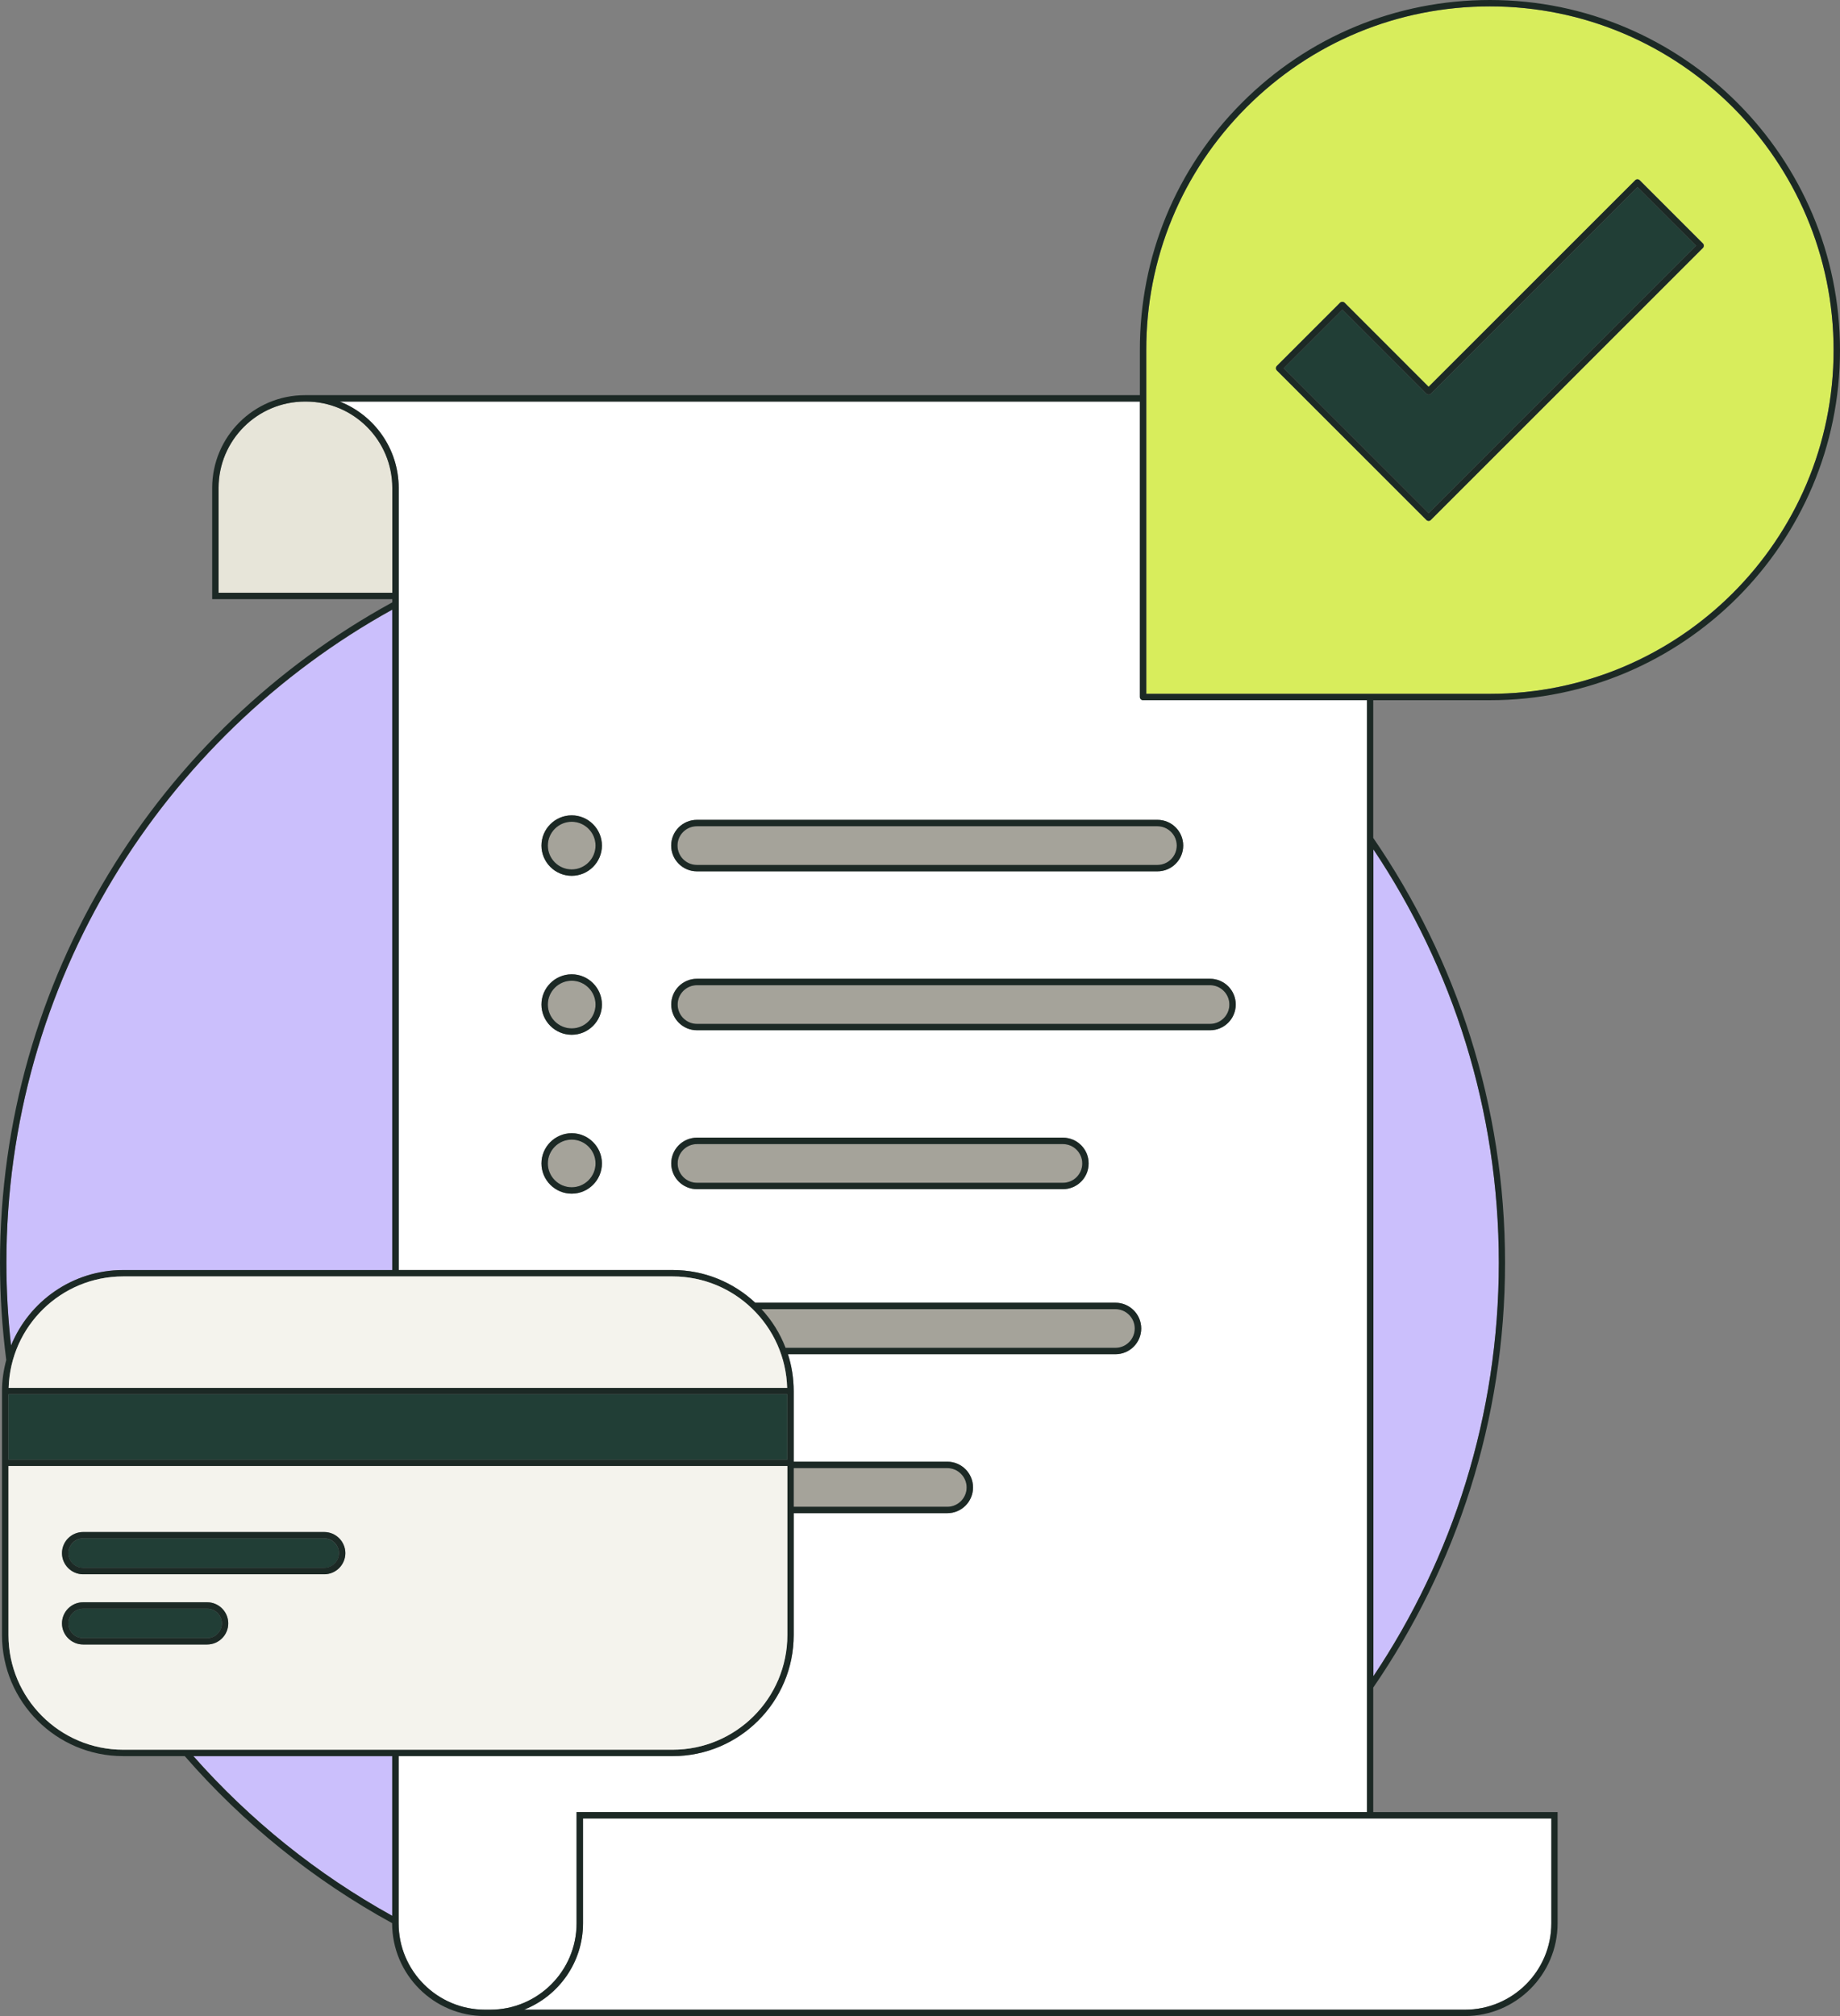
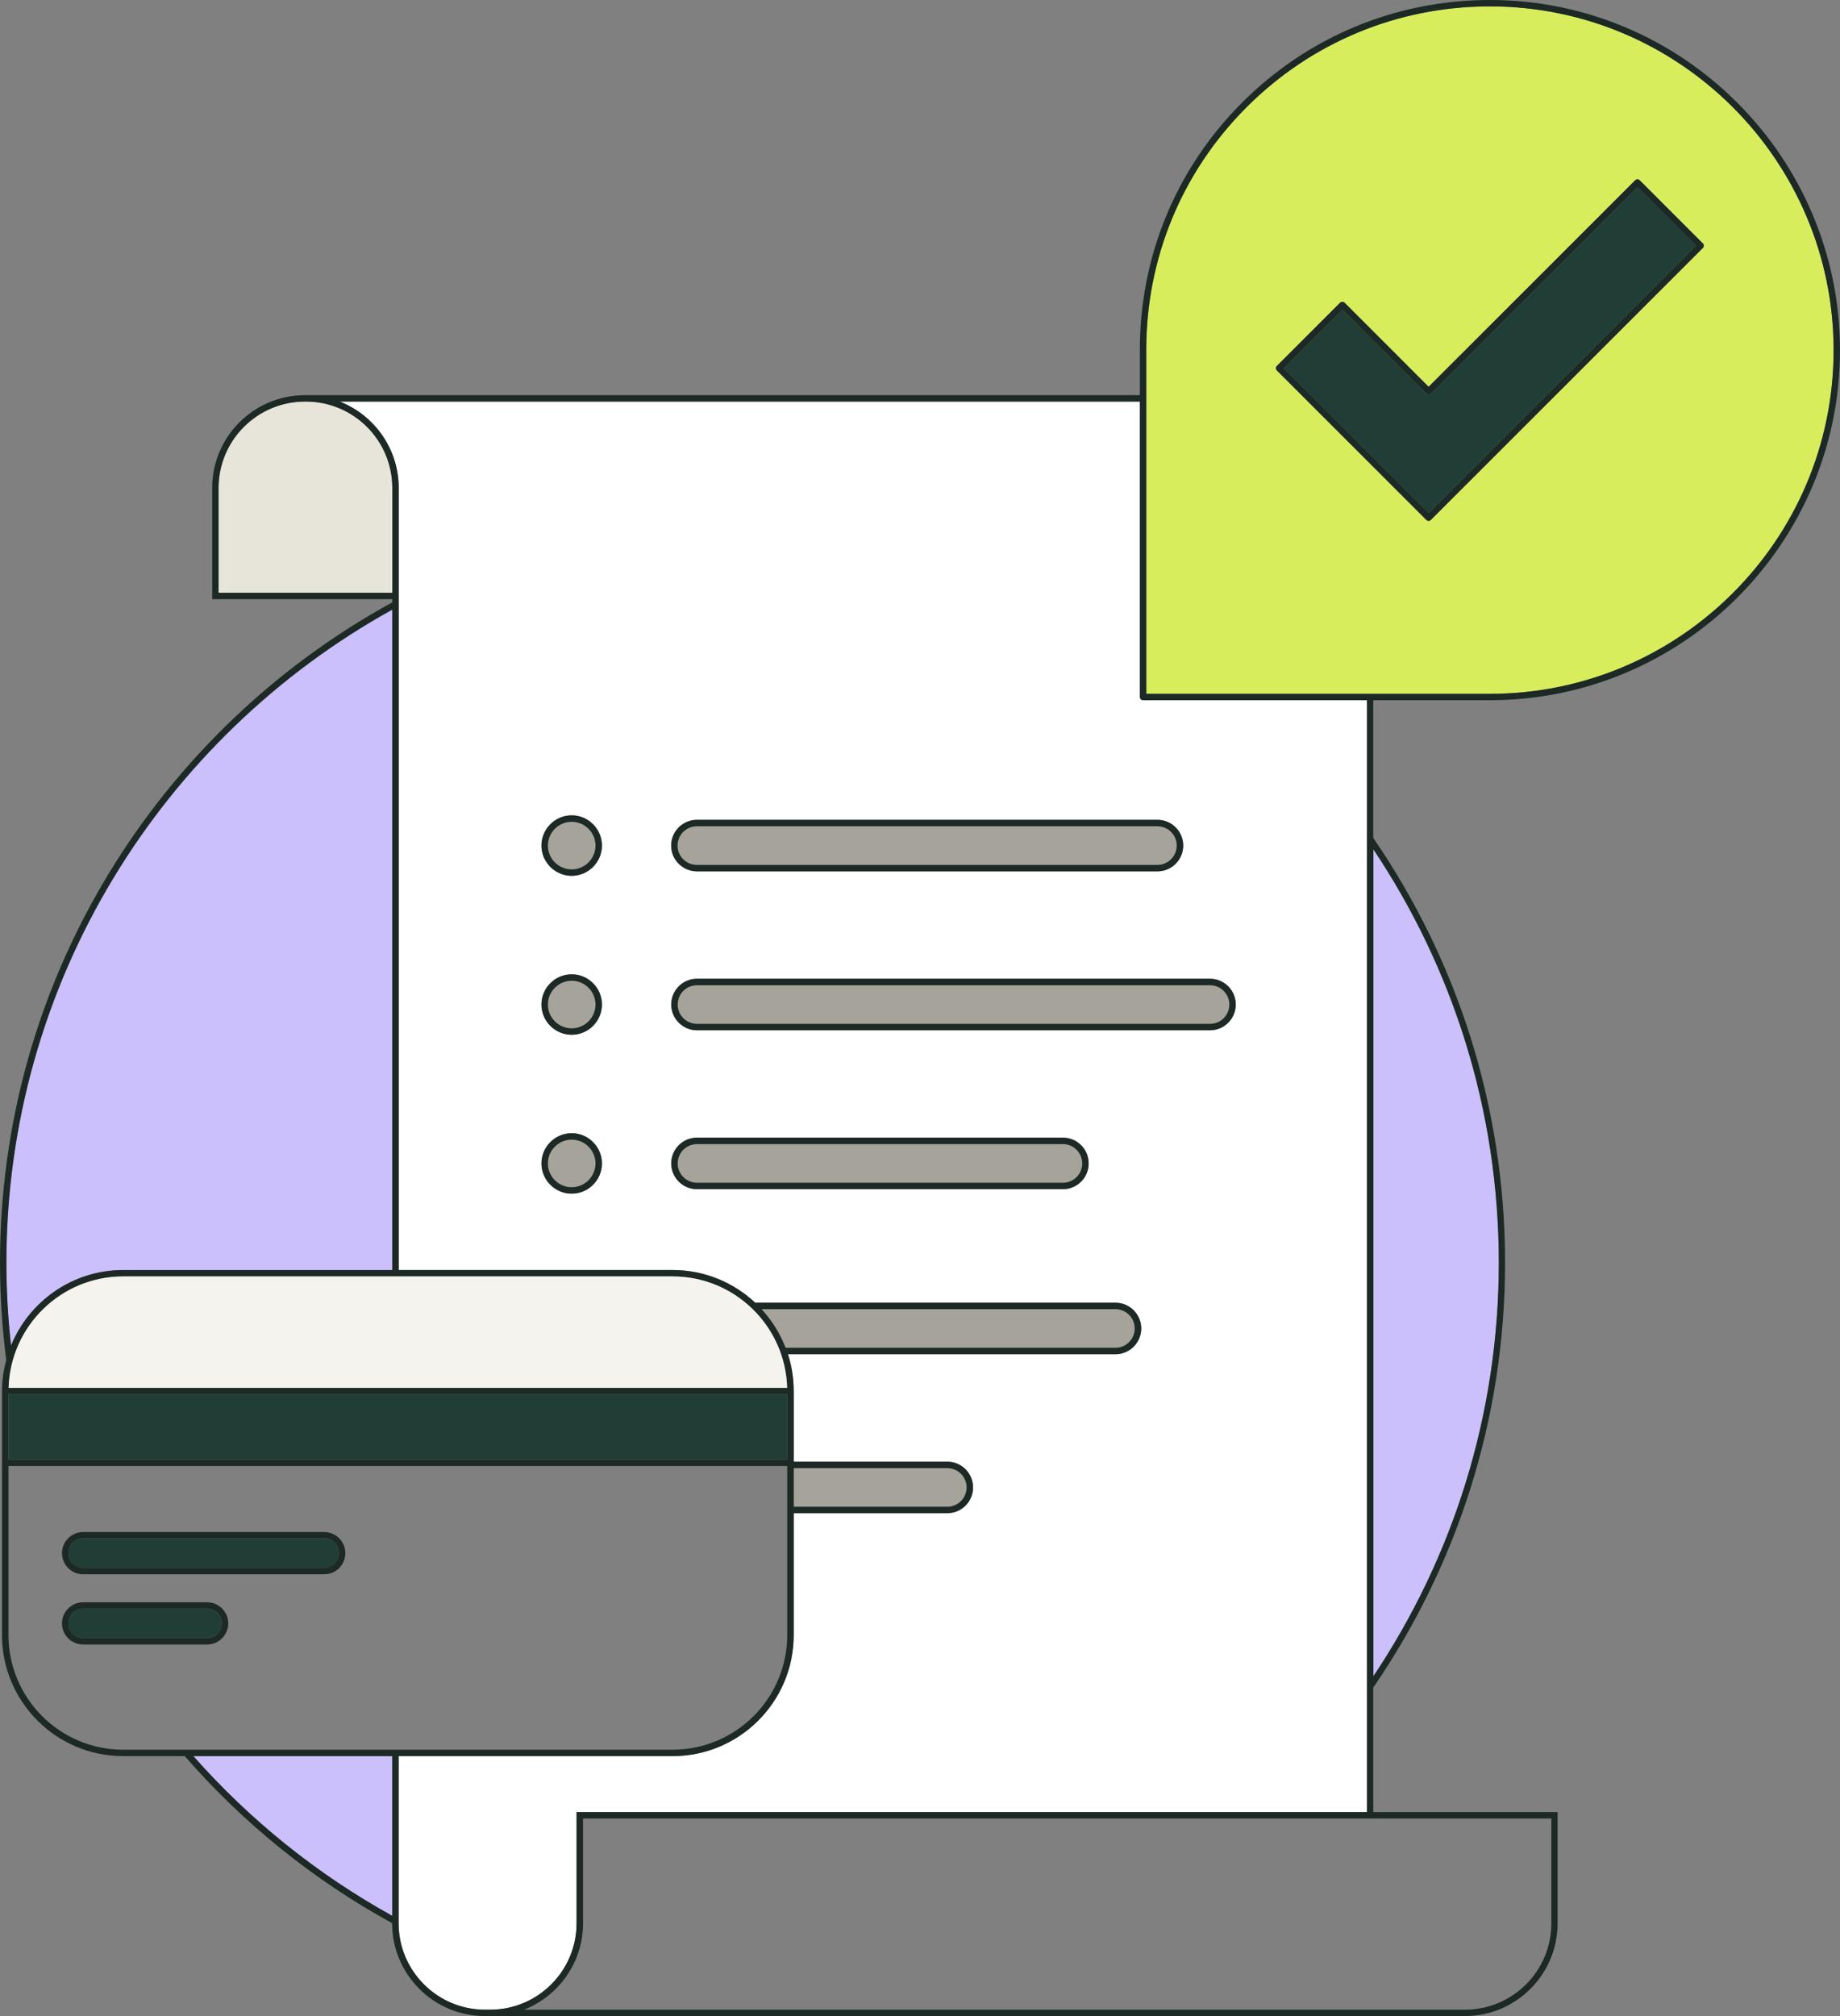
<svg xmlns="http://www.w3.org/2000/svg" width="189" height="207" viewBox="0 0 189 207" fill="none">
  <rect x="0" y="0" width="189" height="207" fill="#808080" stroke="none" />
  <g clip-path="url(#clip0_1_1850)">
    <path d="M0.657 129.653C0.657 132.527 0.822 135.367 1.134 138.159C2.99 133.618 7.443 130.408 12.652 130.408H40.296V62.602C16.677 75.664 0.657 100.828 0.657 129.653Z" fill="#CBBFFC" />
    <path d="M40.287 196.713V180.317H19.864C25.664 186.877 32.573 192.444 40.287 196.713Z" fill="#CBBFFC" />
    <path d="M141.072 87.207V172.107C149.205 159.948 153.954 145.351 153.954 129.653C153.954 113.955 149.205 99.366 141.072 87.207Z" fill="#CBBFFC" />
    <path d="M40.296 50.098C40.296 45.205 36.319 41.231 31.423 41.231H31.325C26.428 41.231 22.452 45.213 22.452 50.098V60.861H40.296V50.098Z" fill="#E7E5D9" />
    <path d="M140.415 71.895H117.412C117.232 71.895 117.084 71.748 117.084 71.567V41.231H34.898C38.439 42.627 40.953 46.075 40.953 50.098V130.4H69.099C72.376 130.4 75.35 131.681 77.577 133.758H114.578C116.032 133.758 117.223 134.94 117.223 136.402C117.223 137.863 116.04 139.045 114.578 139.045H80.937C81.323 140.236 81.528 141.509 81.528 142.83V150.08H97.302C98.764 150.08 99.947 151.262 99.947 152.723C99.947 154.185 98.764 155.367 97.302 155.367H81.528V167.879C81.528 174.735 75.95 180.309 69.09 180.309H40.945V197.476C40.945 202.37 44.921 206.343 49.817 206.343H50.351C55.248 206.343 59.224 202.361 59.224 197.476V186.056H140.415V71.895ZM118.891 84.178C120.345 84.178 121.536 85.36 121.536 86.821C121.536 88.283 120.353 89.465 118.891 89.465H71.588C70.125 89.465 68.942 88.283 68.942 86.821C68.942 85.36 70.125 84.178 71.588 84.178H118.891ZM58.723 122.56C57.014 122.56 55.617 121.164 55.617 119.456C55.617 117.749 57.014 116.353 58.723 116.353C60.431 116.353 61.828 117.749 61.828 119.456C61.828 121.164 60.431 122.56 58.723 122.56ZM58.723 106.238C57.014 106.238 55.617 104.842 55.617 103.135C55.617 101.427 57.014 100.031 58.723 100.031C60.431 100.031 61.828 101.427 61.828 103.135C61.828 104.842 60.431 106.238 58.723 106.238ZM58.723 89.917C57.014 89.917 55.617 88.521 55.617 86.813C55.617 85.106 57.014 83.71 58.723 83.71C60.431 83.71 61.828 85.106 61.828 86.813C61.828 88.521 60.431 89.917 58.723 89.917ZM109.173 122.092H71.588C70.125 122.092 68.942 120.91 68.942 119.448C68.942 117.987 70.125 116.804 71.588 116.804H109.173C110.635 116.804 111.818 117.987 111.818 119.448C111.818 120.91 110.635 122.092 109.173 122.092ZM124.28 105.77H71.588C70.125 105.77 68.942 104.588 68.942 103.127C68.942 101.665 70.125 100.483 71.588 100.483H124.28C125.743 100.483 126.926 101.665 126.926 103.127C126.926 104.588 125.743 105.77 124.28 105.77Z" fill="white" />
    <path d="M124.289 101.156H71.596C70.503 101.156 69.608 102.043 69.608 103.143C69.608 104.243 70.495 105.13 71.596 105.13H124.289C125.381 105.13 126.277 104.243 126.277 103.143C126.277 102.043 125.389 101.156 124.289 101.156Z" fill="#A5A39A" />
    <path d="M124.289 100.499H71.596C70.134 100.499 68.951 101.681 68.951 103.143C68.951 104.604 70.134 105.786 71.596 105.786H124.289C125.751 105.786 126.934 104.604 126.934 103.143C126.934 101.681 125.751 100.499 124.289 100.499ZM124.289 105.129H71.596C70.503 105.129 69.608 104.243 69.608 103.143C69.608 102.043 70.495 101.156 71.596 101.156H124.289C125.381 101.156 126.277 102.043 126.277 103.143C126.277 104.243 125.389 105.129 124.289 105.129Z" fill="#1C2925" />
    <path d="M69.6 86.821C69.6 87.913 70.487 88.808 71.588 88.808H118.891C119.984 88.808 120.879 87.921 120.879 86.821C120.879 85.721 119.992 84.835 118.891 84.835H71.588C70.495 84.835 69.6 85.721 69.6 86.821Z" fill="#A5A39A" />
    <path d="M68.942 86.821C68.942 88.275 70.125 89.465 71.588 89.465H118.891C120.345 89.465 121.536 88.283 121.536 86.821C121.536 85.36 120.353 84.178 118.891 84.178H71.588C70.125 84.178 68.942 85.36 68.942 86.821ZM120.871 86.821C120.871 87.913 119.984 88.808 118.883 88.808H71.579C70.487 88.808 69.591 87.921 69.591 86.821C69.591 85.721 70.479 84.835 71.579 84.835H118.883C119.976 84.835 120.871 85.721 120.871 86.821Z" fill="#1C2925" />
    <path d="M58.723 84.374C57.375 84.374 56.274 85.475 56.274 86.821C56.274 88.168 57.375 89.268 58.723 89.268C60.07 89.268 61.171 88.168 61.171 86.821C61.171 85.475 60.07 84.374 58.723 84.374Z" fill="#A5A39A" />
    <path d="M58.723 83.718C57.014 83.718 55.617 85.114 55.617 86.821C55.617 88.529 57.014 89.925 58.723 89.925C60.431 89.925 61.828 88.529 61.828 86.821C61.828 85.114 60.431 83.718 58.723 83.718ZM58.723 89.268C57.375 89.268 56.274 88.168 56.274 86.821C56.274 85.475 57.375 84.375 58.723 84.375C60.07 84.375 61.171 85.475 61.171 86.821C61.171 88.168 60.07 89.268 58.723 89.268Z" fill="#1C2925" />
    <path d="M58.723 100.696C57.375 100.696 56.274 101.796 56.274 103.143C56.274 104.489 57.375 105.589 58.723 105.589C60.07 105.589 61.171 104.489 61.171 103.143C61.171 101.796 60.07 100.696 58.723 100.696Z" fill="#A5A39A" />
    <path d="M58.723 100.04C57.014 100.04 55.617 101.435 55.617 103.143C55.617 104.851 57.014 106.246 58.723 106.246C60.431 106.246 61.828 104.851 61.828 103.143C61.828 101.435 60.431 100.04 58.723 100.04ZM58.723 105.59C57.375 105.59 56.274 104.489 56.274 103.143C56.274 101.797 57.375 100.696 58.723 100.696C60.07 100.696 61.171 101.797 61.171 103.143C61.171 104.489 60.07 105.59 58.723 105.59Z" fill="#1C2925" />
    <path d="M58.723 117.01C57.375 117.01 56.274 118.11 56.274 119.456C56.274 120.803 57.375 121.903 58.723 121.903C60.07 121.903 61.171 120.803 61.171 119.456C61.171 118.11 60.07 117.01 58.723 117.01Z" fill="#A5A39A" />
    <path d="M58.723 116.353C57.014 116.353 55.617 117.749 55.617 119.456C55.617 121.164 57.014 122.56 58.723 122.56C60.431 122.56 61.828 121.164 61.828 119.456C61.828 117.749 60.431 116.353 58.723 116.353ZM58.723 121.903C57.375 121.903 56.274 120.803 56.274 119.456C56.274 118.11 57.375 117.01 58.723 117.01C60.07 117.01 61.171 118.11 61.171 119.456C61.171 120.803 60.07 121.903 58.723 121.903Z" fill="#1C2925" />
    <path d="M111.161 119.456C111.161 118.364 110.273 117.469 109.172 117.469H71.588C70.495 117.469 69.6 118.356 69.6 119.456C69.6 120.556 70.487 121.443 71.588 121.443H109.172C110.265 121.443 111.161 120.556 111.161 119.456Z" fill="#A5A39A" />
    <path d="M109.181 116.812H71.596C70.134 116.812 68.951 117.995 68.951 119.456C68.951 120.918 70.134 122.1 71.596 122.1H109.181C110.643 122.1 111.826 120.918 111.826 119.456C111.826 117.995 110.643 116.812 109.181 116.812ZM71.596 121.443C70.503 121.443 69.608 120.556 69.608 119.456C69.608 118.356 70.495 117.469 71.596 117.469H109.181C110.273 117.469 111.169 118.356 111.169 119.456C111.169 120.556 110.282 121.443 109.181 121.443H71.596Z" fill="#1C2925" />
    <path d="M99.29 152.723C99.29 151.631 98.402 150.736 97.302 150.736H81.528V154.71H97.302C98.394 154.71 99.29 153.823 99.29 152.723Z" fill="#A5A39A" />
    <path d="M116.558 136.41C116.558 135.318 115.671 134.423 114.57 134.423H78.217C79.277 135.573 80.123 136.911 80.69 138.397H114.57C115.662 138.397 116.558 137.51 116.558 136.41Z" fill="#A5A39A" />
-     <path d="M59.881 186.713V197.476C59.881 201.499 57.367 204.956 53.826 206.343H150.47C155.367 206.343 159.343 202.361 159.343 197.476V186.713H59.881Z" fill="white" />
    <path d="M117.741 71.239H153.042C172.504 71.239 188.343 55.41 188.343 35.96C188.343 16.51 172.504 0.657 153.042 0.657C143.594 0.657 134.713 4.335 128.051 11.001C121.388 17.668 117.733 26.527 117.741 35.96V71.239ZM131.164 37.577L137.654 31.091C137.778 30.968 138 30.968 138.123 31.091L146.749 39.72L167.969 18.514C168.034 18.448 168.117 18.415 168.199 18.415C168.281 18.415 168.371 18.448 168.429 18.514L174.919 25C175.05 25.131 175.05 25.336 174.919 25.468L146.979 53.39C146.913 53.456 146.831 53.488 146.749 53.488C146.667 53.488 146.576 53.456 146.519 53.39L131.164 38.045C131.033 37.914 131.033 37.709 131.164 37.577Z" fill="#D8ED5C" />
    <path d="M153.042 71.895C172.873 71.895 189 55.771 189 35.96C189 16.149 172.865 0 153.042 0C143.414 0 134.377 3.744 127.583 10.534C120.797 17.323 117.067 26.354 117.084 35.96V40.574H31.325C26.067 40.574 21.795 44.843 21.795 50.098V61.518H40.296V61.846C16.307 74.974 0 100.45 0 129.653C0 133.036 0.222 136.369 0.641 139.637C0.37 140.655 0.205 141.73 0.205 142.83V167.879C0.205 174.734 5.784 180.309 12.643 180.309H18.977C24.983 187.206 32.196 193.035 40.279 197.46V197.476C40.279 202.731 44.551 207 49.809 207H150.462C155.72 207 159.992 202.731 159.992 197.476V186.056H141.056V173.273C149.591 160.851 154.595 145.827 154.595 129.653C154.595 113.479 149.591 98.455 141.056 86.033V71.895H153.025H153.042ZM141.072 87.207C149.205 99.366 153.954 113.964 153.954 129.653C153.954 145.343 149.205 159.948 141.072 172.107V87.207ZM140.415 186.056H59.224V197.476C59.224 202.37 55.248 206.343 50.351 206.343H49.817C44.921 206.343 40.945 202.361 40.945 197.476V180.309H69.09C75.95 180.309 81.528 174.734 81.528 167.879V155.367H97.301C98.764 155.367 99.947 154.185 99.947 152.723C99.947 151.262 98.764 150.08 97.301 150.08H81.528V142.83C81.528 141.508 81.314 140.244 80.937 139.045H114.578C116.032 139.045 117.223 137.863 117.223 136.402C117.223 134.94 116.04 133.758 114.578 133.758H77.577C75.35 131.681 72.376 130.4 69.098 130.4H40.953V50.098C40.953 46.075 38.439 42.618 34.898 41.231H117.084V71.567C117.084 71.748 117.232 71.895 117.412 71.895H140.415V186.056ZM159.351 197.476C159.351 202.37 155.375 206.343 150.479 206.343H53.834C57.375 204.947 59.889 201.499 59.889 197.476V186.713H159.351V197.476ZM0.871 143.159H80.871V149.866H0.871V143.159ZM81.528 150.737H97.301C98.394 150.737 99.29 151.631 99.29 152.723C99.29 153.815 98.402 154.71 97.301 154.71H81.528V150.737ZM78.217 134.415H114.57C115.662 134.415 116.558 135.302 116.558 136.402C116.558 137.502 115.671 138.389 114.57 138.389H80.69C80.123 136.903 79.277 135.564 78.217 134.415ZM40.288 130.4H12.652C7.451 130.4 2.99 133.61 1.134 138.151C0.822 135.359 0.657 132.518 0.657 129.645C0.657 100.811 16.677 75.656 40.288 62.593V130.4ZM12.643 131.057H69.09C75.474 131.057 80.674 136.164 80.855 142.502H0.887C1.06 136.164 6.268 131.057 12.652 131.057H12.643ZM0.863 150.523H80.863V167.879C80.863 174.373 75.58 179.652 69.082 179.652H12.652C6.153 179.652 0.871 174.373 0.871 167.879V150.523H0.863ZM40.288 180.309V196.705C32.565 192.435 25.664 186.869 19.864 180.309H40.288ZM22.452 50.098C22.452 45.205 26.428 41.231 31.325 41.231H31.423C36.32 41.231 40.296 45.213 40.296 50.098V60.861H22.452V50.098ZM153.042 0.657C172.504 0.657 188.343 16.494 188.343 35.96C188.343 55.426 172.504 71.239 153.042 71.239H117.741V35.96C117.725 26.527 121.389 17.668 128.051 11.002C134.722 4.335 143.594 0.657 153.042 0.657Z" fill="#1C2925" />
    <path d="M146.749 52.684L174.221 25.229L168.199 19.211L146.979 40.418C146.856 40.541 146.634 40.541 146.511 40.418L137.885 31.789L131.863 37.807L146.749 52.684Z" fill="#213E36" />
    <path d="M146.511 53.382C146.576 53.447 146.658 53.48 146.741 53.48C146.823 53.48 146.913 53.447 146.971 53.382L174.911 25.459C175.042 25.328 175.042 25.123 174.911 24.991L168.421 18.505C168.355 18.44 168.273 18.407 168.191 18.407C168.108 18.407 168.018 18.44 167.961 18.505L146.741 39.712L138.115 31.083C137.991 30.96 137.769 30.96 137.646 31.083L131.156 37.569C131.025 37.7 131.025 37.906 131.156 38.037L146.511 53.382ZM137.884 31.789L146.511 40.418C146.634 40.541 146.856 40.541 146.979 40.418L168.199 19.211L174.221 25.229L146.749 52.684L131.863 37.807L137.884 31.789Z" fill="#1C2925" />
-     <path d="M12.651 179.652H69.098C75.597 179.652 80.879 174.373 80.879 167.879V150.523H0.871V167.879C0.871 174.373 6.153 179.652 12.651 179.652ZM6.367 159.464C6.367 158.265 7.344 157.296 8.535 157.296H33.304C34.504 157.296 35.473 158.273 35.473 159.464C35.473 160.654 34.496 161.631 33.304 161.631H8.535C7.336 161.631 6.367 160.654 6.367 159.464ZM8.535 164.513H21.277C22.477 164.513 23.446 165.49 23.446 166.68C23.446 167.871 22.468 168.848 21.277 168.848H8.535C7.336 168.848 6.367 167.871 6.367 166.68C6.367 165.49 7.344 164.513 8.535 164.513Z" fill="#F4F3ED" />
    <path d="M0.887 142.502H80.854C80.682 136.164 75.473 131.057 69.09 131.057H12.651C6.268 131.057 1.068 136.164 0.887 142.502Z" fill="#F4F3ED" />
    <path d="M80.871 143.159H0.871V149.866H80.871V143.159Z" fill="#213E36" />
    <path d="M8.536 160.983H33.304C34.142 160.983 34.816 160.301 34.816 159.472C34.816 158.643 34.134 157.961 33.304 157.961H8.536C7.698 157.961 7.024 158.643 7.024 159.472C7.024 160.301 7.706 160.983 8.536 160.983Z" fill="#213E36" />
    <path d="M8.536 161.64H33.304C34.504 161.64 35.473 160.663 35.473 159.472C35.473 158.282 34.496 157.305 33.304 157.305H8.536C7.336 157.305 6.367 158.282 6.367 159.472C6.367 160.663 7.344 161.64 8.536 161.64ZM8.536 157.953H33.304C34.142 157.953 34.816 158.635 34.816 159.464C34.816 160.293 34.134 160.975 33.304 160.975H8.536C7.698 160.975 7.024 160.293 7.024 159.464C7.024 158.635 7.706 157.953 8.536 157.953Z" fill="#1C2925" />
    <path d="M7.024 166.681C7.024 167.518 7.706 168.191 8.536 168.191H21.277C22.115 168.191 22.789 167.51 22.789 166.681C22.789 165.851 22.107 165.17 21.277 165.17H8.536C7.698 165.17 7.024 165.851 7.024 166.681Z" fill="#213E36" />
    <path d="M6.367 166.681C6.367 167.879 7.344 168.848 8.536 168.848H21.277C22.477 168.848 23.446 167.871 23.446 166.681C23.446 165.49 22.469 164.513 21.277 164.513H8.536C7.336 164.513 6.367 165.49 6.367 166.681ZM21.277 165.17C22.115 165.17 22.789 165.851 22.789 166.681C22.789 167.51 22.107 168.191 21.277 168.191H8.536C7.698 168.191 7.024 167.51 7.024 166.681C7.024 165.851 7.706 165.17 8.536 165.17H21.277Z" fill="#1C2925" />
  </g>
  <defs>
    <clipPath id="clip0_1_1850">
      <rect width="189" height="207" fill="white" />
    </clipPath>
  </defs>
</svg>